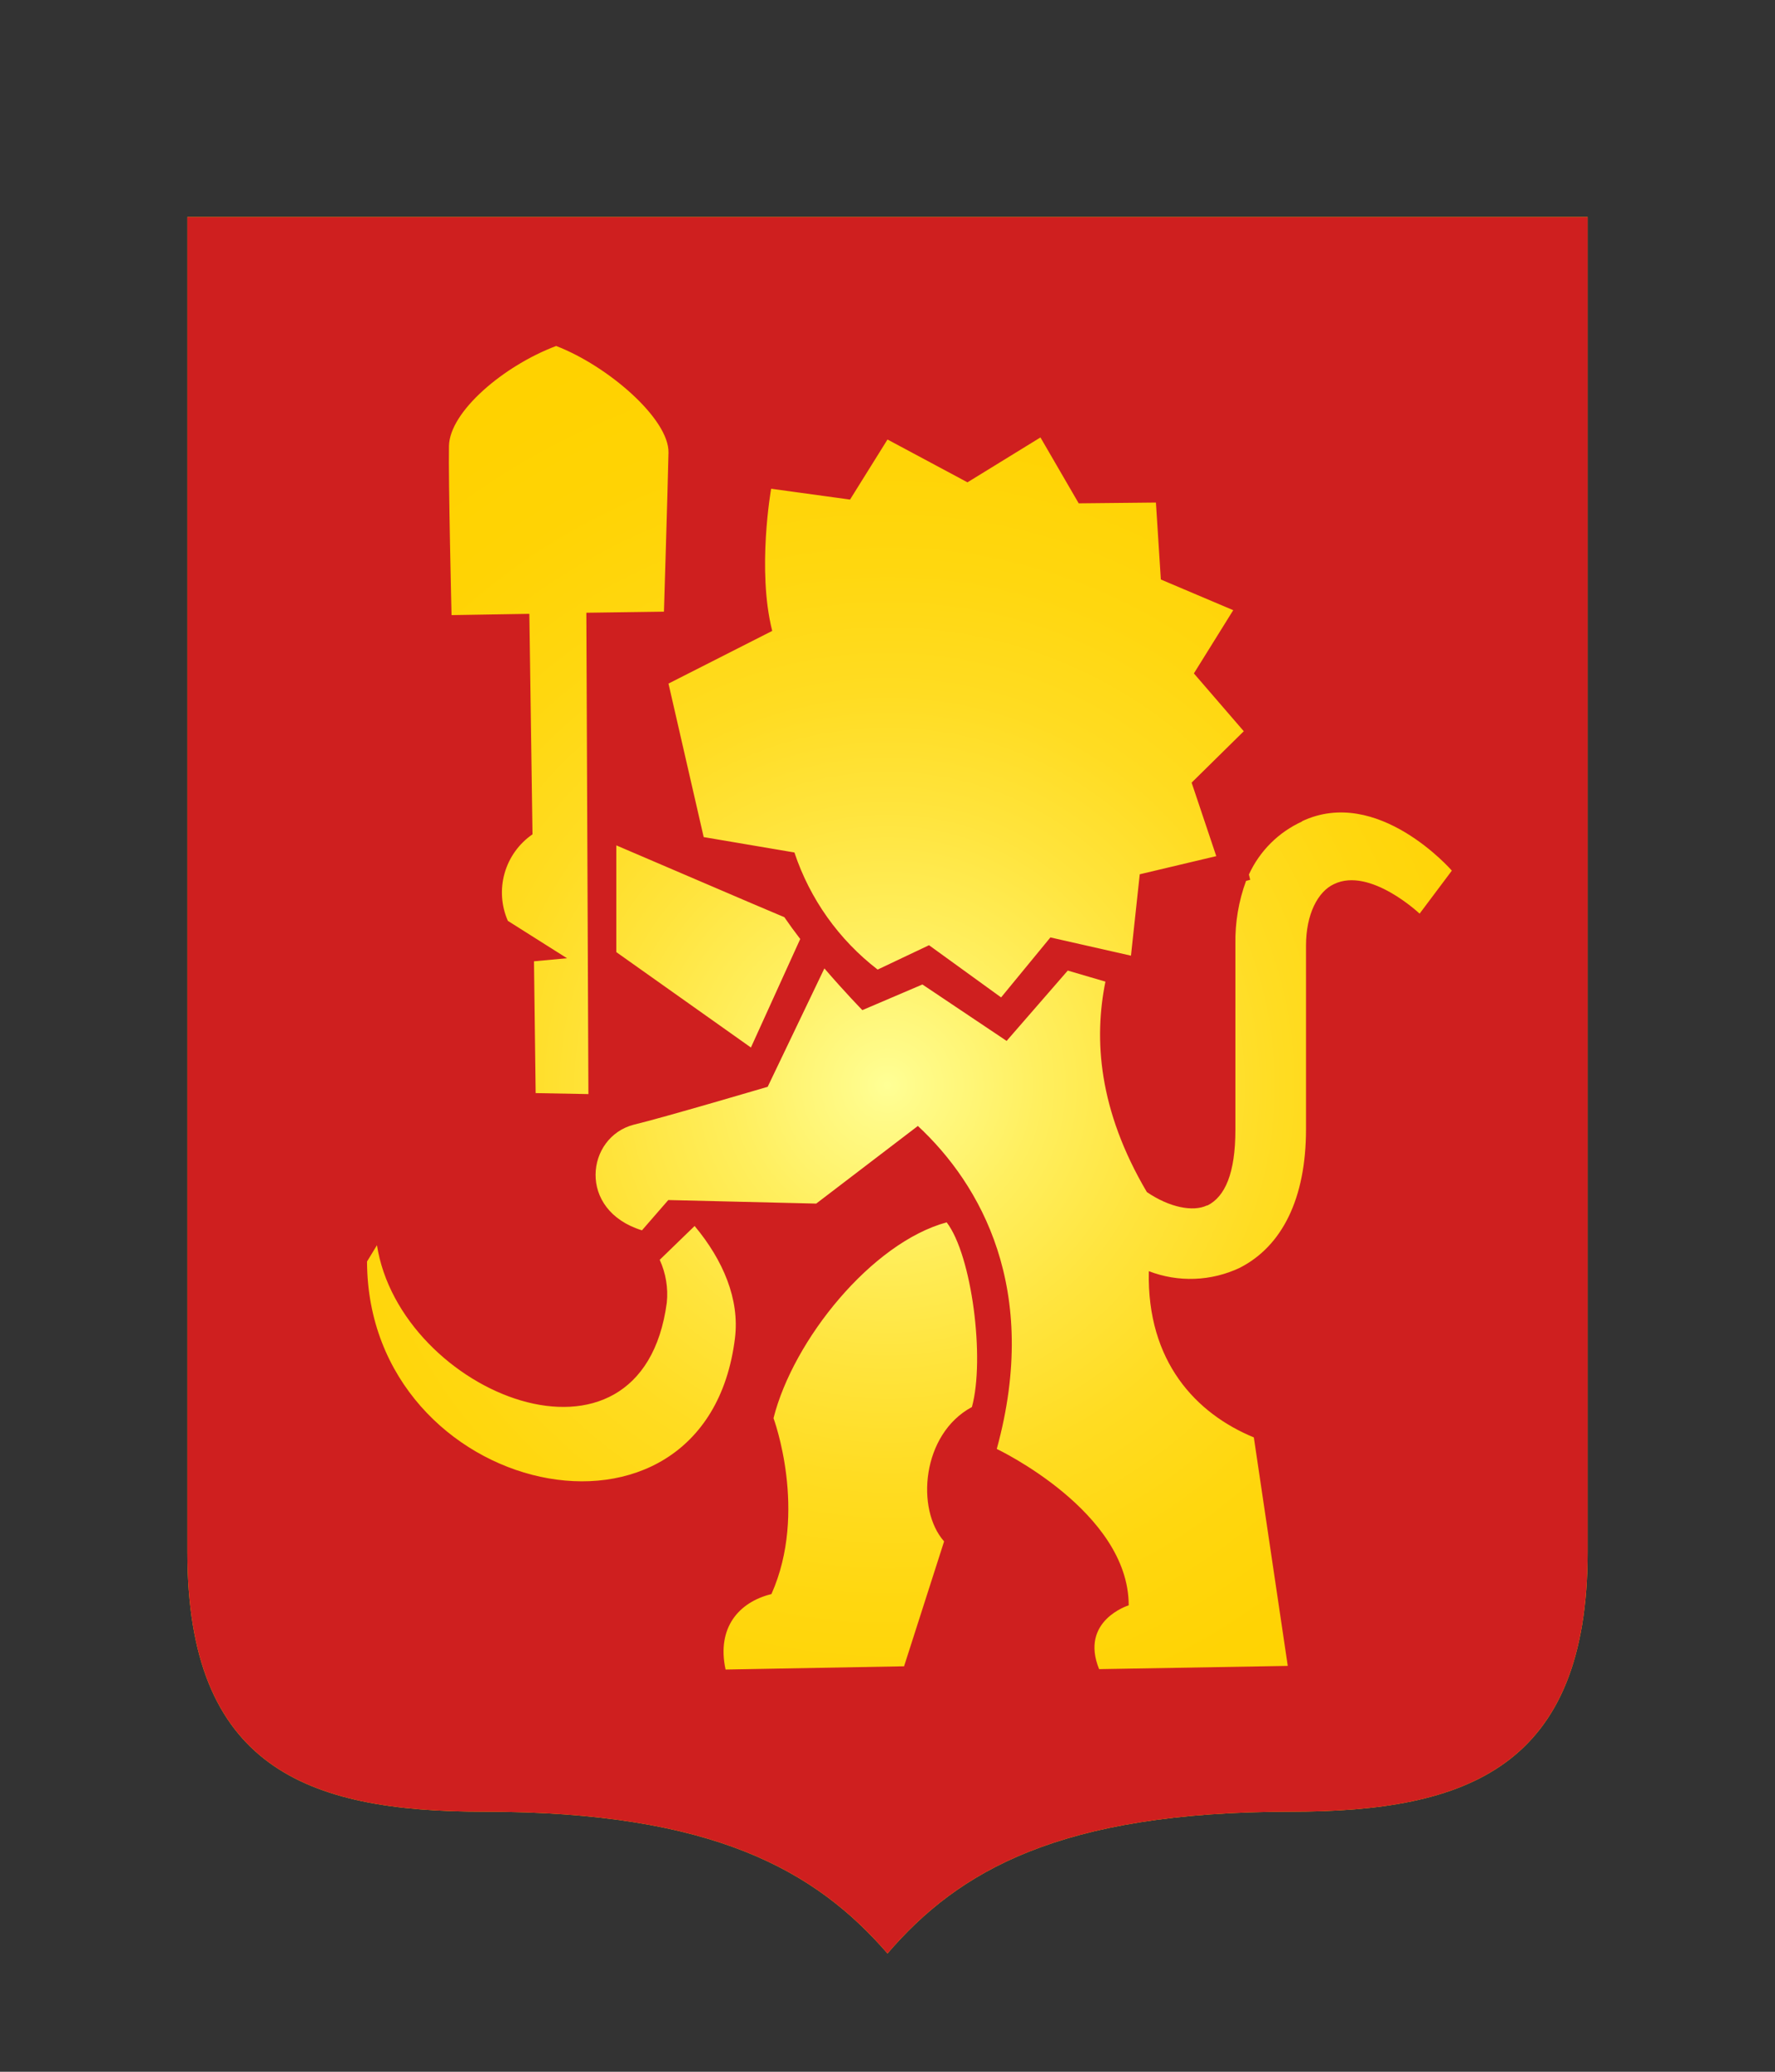
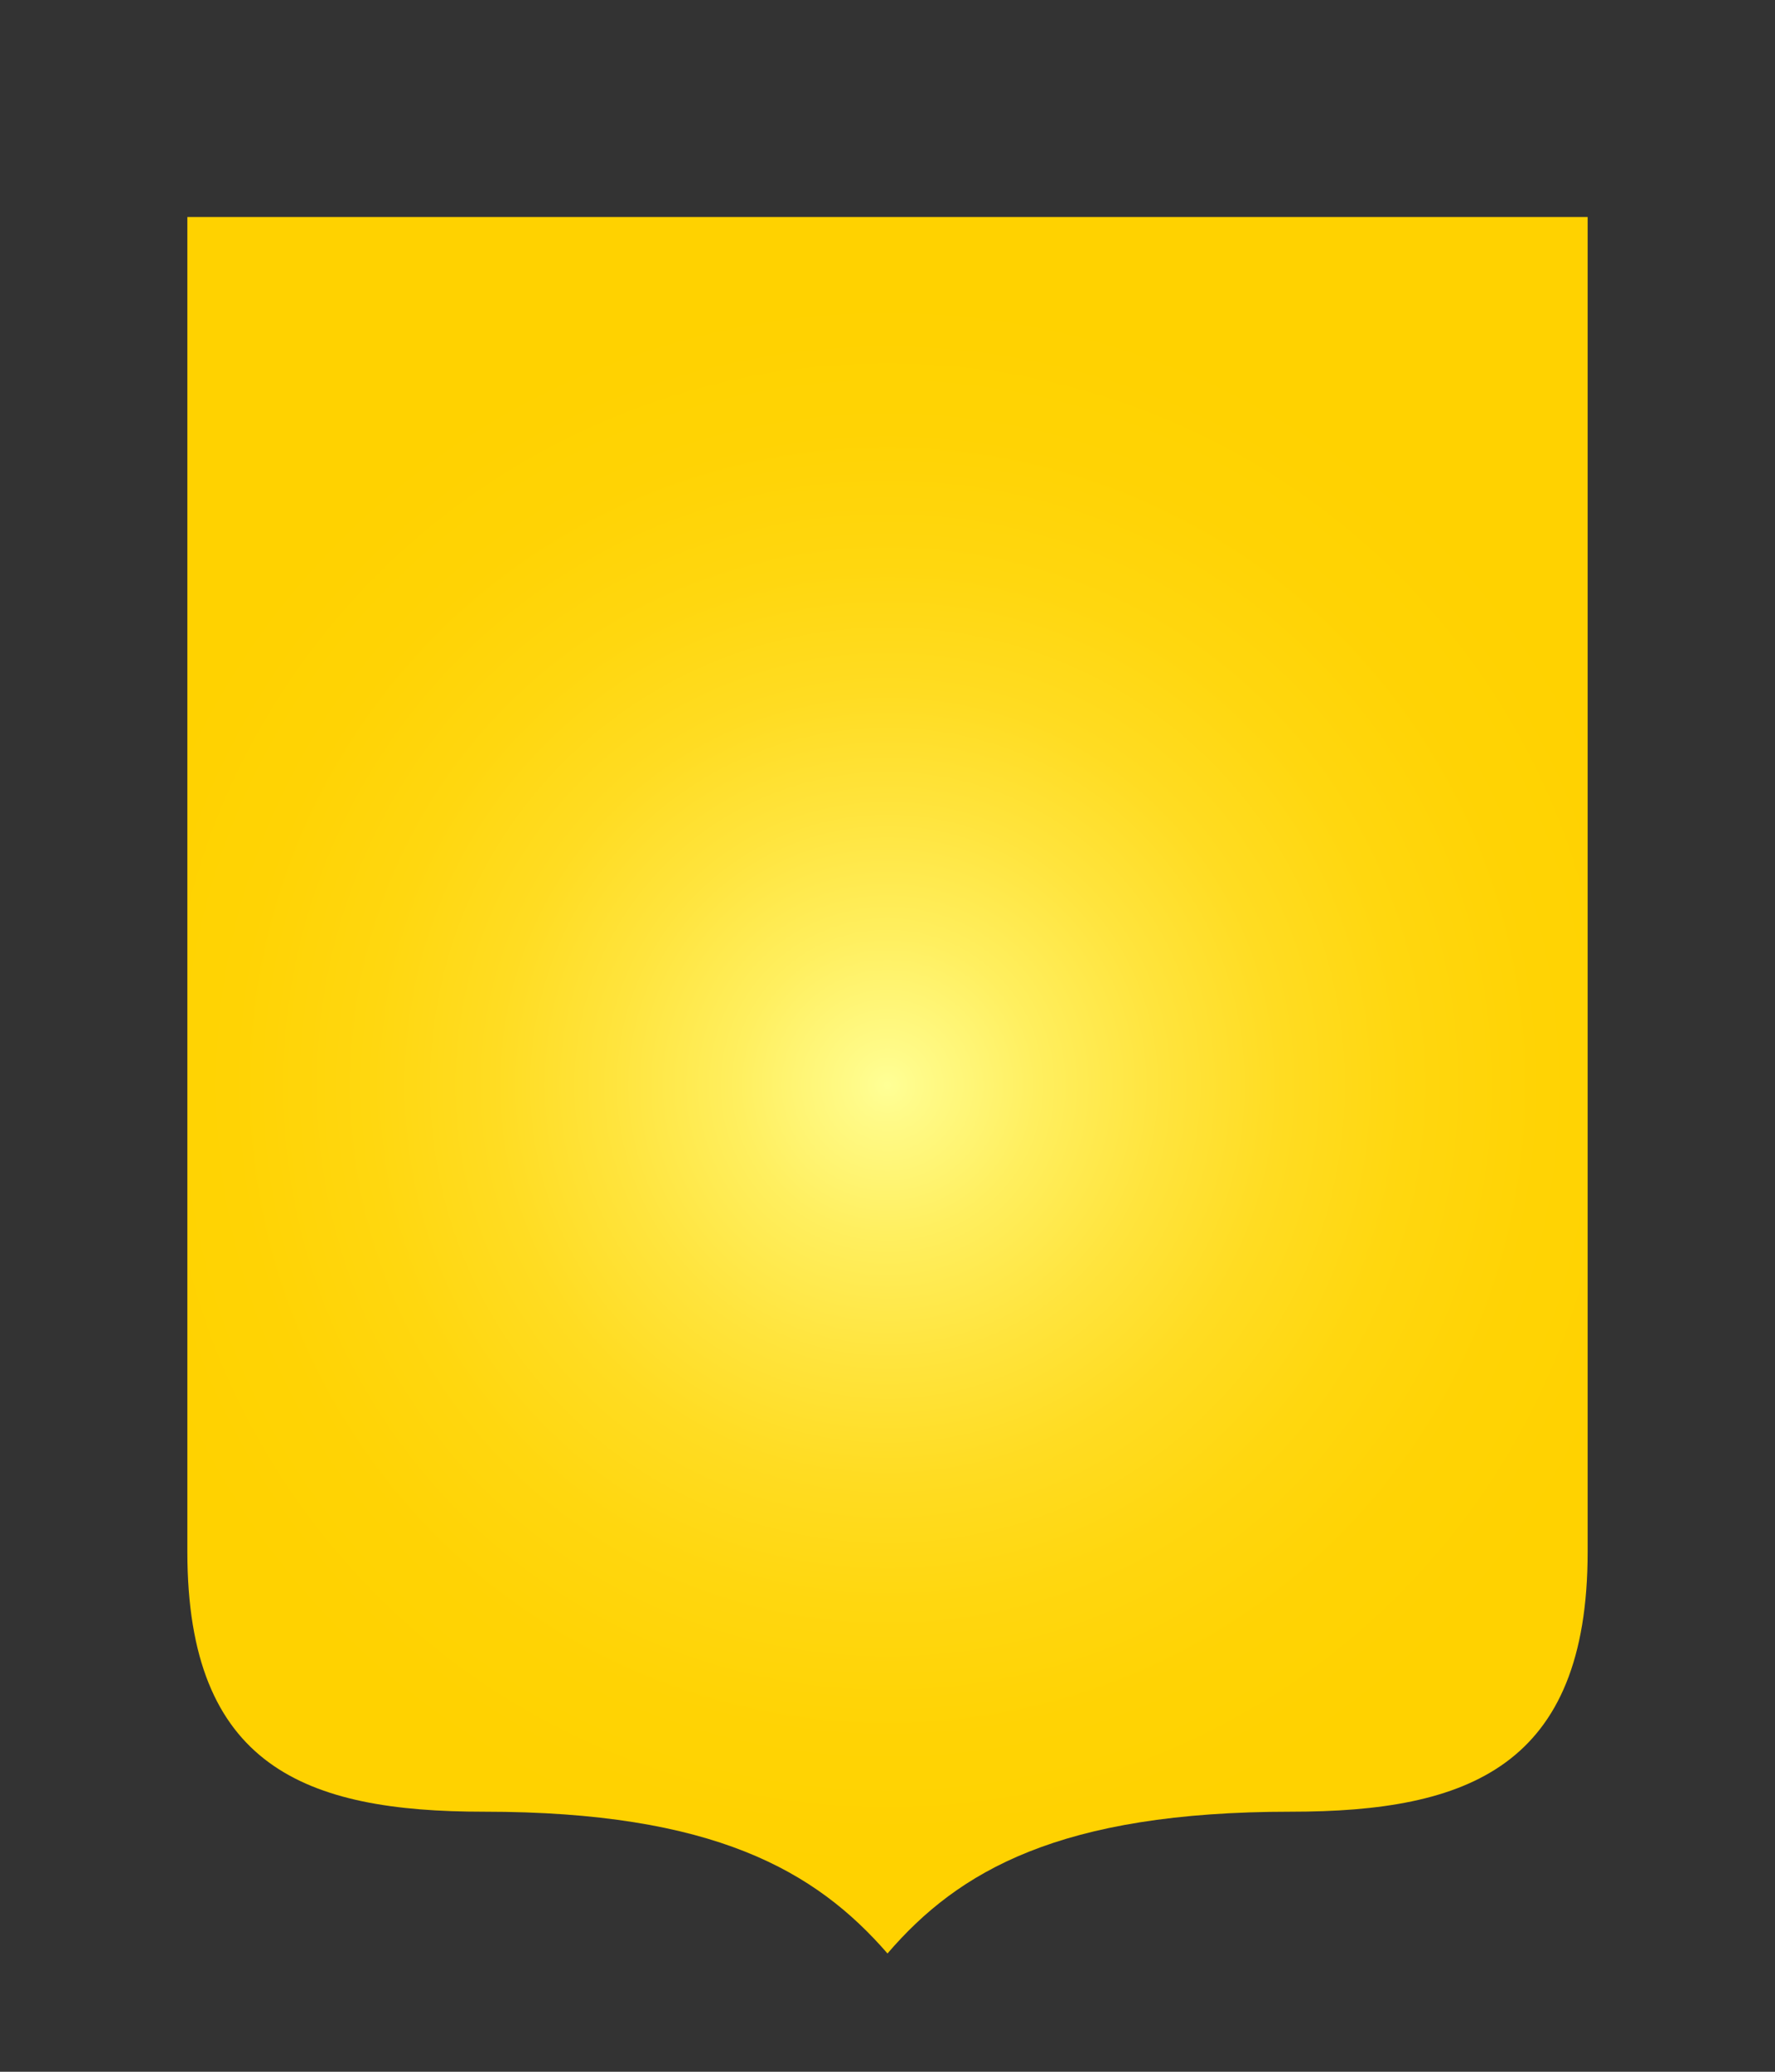
<svg xmlns="http://www.w3.org/2000/svg" width="180" height="210" viewBox="0 0 180 210" fill="none">
  <rect x="0" y="0" width="180" height="210" fill="#333333" stroke="none" />
  <path fill-rule="evenodd" clip-rule="evenodd" d="M130.91 183.64C107.48 183.64 97.19 189.64 90 198.01C82.72 189.63 72.38 183.64 49.09 183.64C31 183.64 19 179.09 19 157.3V22H161V157.3C161 179.09 148.86 183.64 130.91 183.64Z" fill="url(#paint0_radial_1691_205)" />
-   <path fill-rule="evenodd" clip-rule="evenodd" d="M130.91 183.64C107.48 183.64 97.19 189.64 90 198.01C82.72 189.63 72.38 183.64 49.09 183.64C31 183.64 19 179.09 19 157.3V22H161V157.3C161 179.09 148.86 183.64 130.91 183.64ZM73.58 169.23L91.68 168.9L95.74 156.24C92.86 153.01 93.46 145.36 98.56 142.62C99.9 137.73 98.56 127.24 96 123.9C88.39 125.97 80.44 135.82 78.44 143.75C78.44 143.75 81.96 153.22 78.23 161.58C74.92 162.39 72.66 165 73.58 169.23ZM38.22 126.23L37.22 127.87C37.29 151.81 71.58 159.52 74.53 135.65C75.02 131.7 73.33 127.73 70.44 124.27L66.9 127.7C67.521 129.054 67.769 130.548 67.62 132.03C65.07 151.23 40.55 141.26 38.22 126.18V126.23ZM56.4 35.07C51.08 37.07 45.6 41.72 45.53 45.2C45.46 48.68 45.79 62.35 45.79 62.35L53.68 62.22L54 84.57C52.629 85.513 51.63 86.905 51.173 88.505C50.717 90.106 50.833 91.816 51.5 93.34L57.5 97.13L54.15 97.44L54.32 110.8L59.67 110.9L59.46 62.11L67.33 62C67.33 62 67.72 49.29 67.79 45.88C67.86 42.47 61.67 37.1 56.4 35.07ZM62.5 85.69V96.51L76.15 106.18L81.15 95.18C80.58 94.44 80.04 93.7 79.54 92.97C76.17 91.56 69.39 88.63 62.5 85.69ZM125.06 61.85L117.72 58.74L117.22 50.94L109.39 51.02L105.51 44.34L98.11 48.89L90 44.55L86.2 50.64L78.2 49.54C78.2 49.54 76.74 57.77 78.31 63.95L67.79 69.29L71.36 84.85L80.56 86.41C82.129 91.119 85.067 95.252 89 98.28L94.21 95.81L101.52 101.1L106.52 95.02L114.69 96.87L115.58 88.62L123.34 86.78L120.84 79.33L126.13 74.12L121.07 68.26L125.06 61.85ZM132.06 83.26C129.667 84.342 127.746 86.253 126.65 88.64L126.78 89.18L126.36 89.29C125.608 91.342 125.241 93.515 125.28 95.7C125.28 99.42 125.28 110.09 125.28 114.51C125.28 118.93 124.23 121.29 122.45 122.19H122.39C120.98 122.86 118.58 122.39 116.3 120.83C111.38 112.49 110.92 105.33 112.1 99.5L108.28 98.38L102.08 105.51L93.54 99.79L87.45 102.39C87.45 102.39 85.67 100.57 83.6 98.16L77.85 110.16C77.85 110.16 67.25 113.29 64.28 114C59.44 115.24 58.49 122.67 65.1 124.71L67.77 121.64L82.77 122L93.08 114.13C99.44 120.04 105.53 130.68 101.08 146.87C101.08 146.87 114.46 153.2 114.46 162.72C114.46 162.72 109.46 164.26 111.46 169.19L130.59 168.86L127.15 145.7C121.32 143.3 116.29 138.05 116.5 128.85C117.98 129.42 119.56 129.684 121.145 129.625C122.73 129.567 124.286 129.188 125.72 128.51C130 126.33 132.44 121.51 132.44 114.46C132.44 107.41 132.44 99.64 132.44 95.85C132.44 92.68 133.63 90.37 135.29 89.61C138.93 87.86 143.96 92.61 143.96 92.61L147.23 88.25C147.23 88.25 139.71 79.59 132 83.26H132.06Z" fill="#CF1F1F" />
  <defs>
    <radialGradient id="paint0_radial_1691_205" cx="0" cy="0" r="1" gradientUnits="userSpaceOnUse" gradientTransform="translate(90 110) scale(79.95 79.95)">
      <stop stop-color="#FFFF96" />
      <stop offset="0.04" stop-color="#FFFB89" />
      <stop offset="0.19" stop-color="#FFEF5F" />
      <stop offset="0.35" stop-color="#FFE43D" />
      <stop offset="0.5" stop-color="#FFDC22" />
      <stop offset="0.66" stop-color="#FFD70F" />
      <stop offset="0.83" stop-color="#FFD304" />
      <stop offset="1" stop-color="#FFD200" />
    </radialGradient>
  </defs>
</svg>